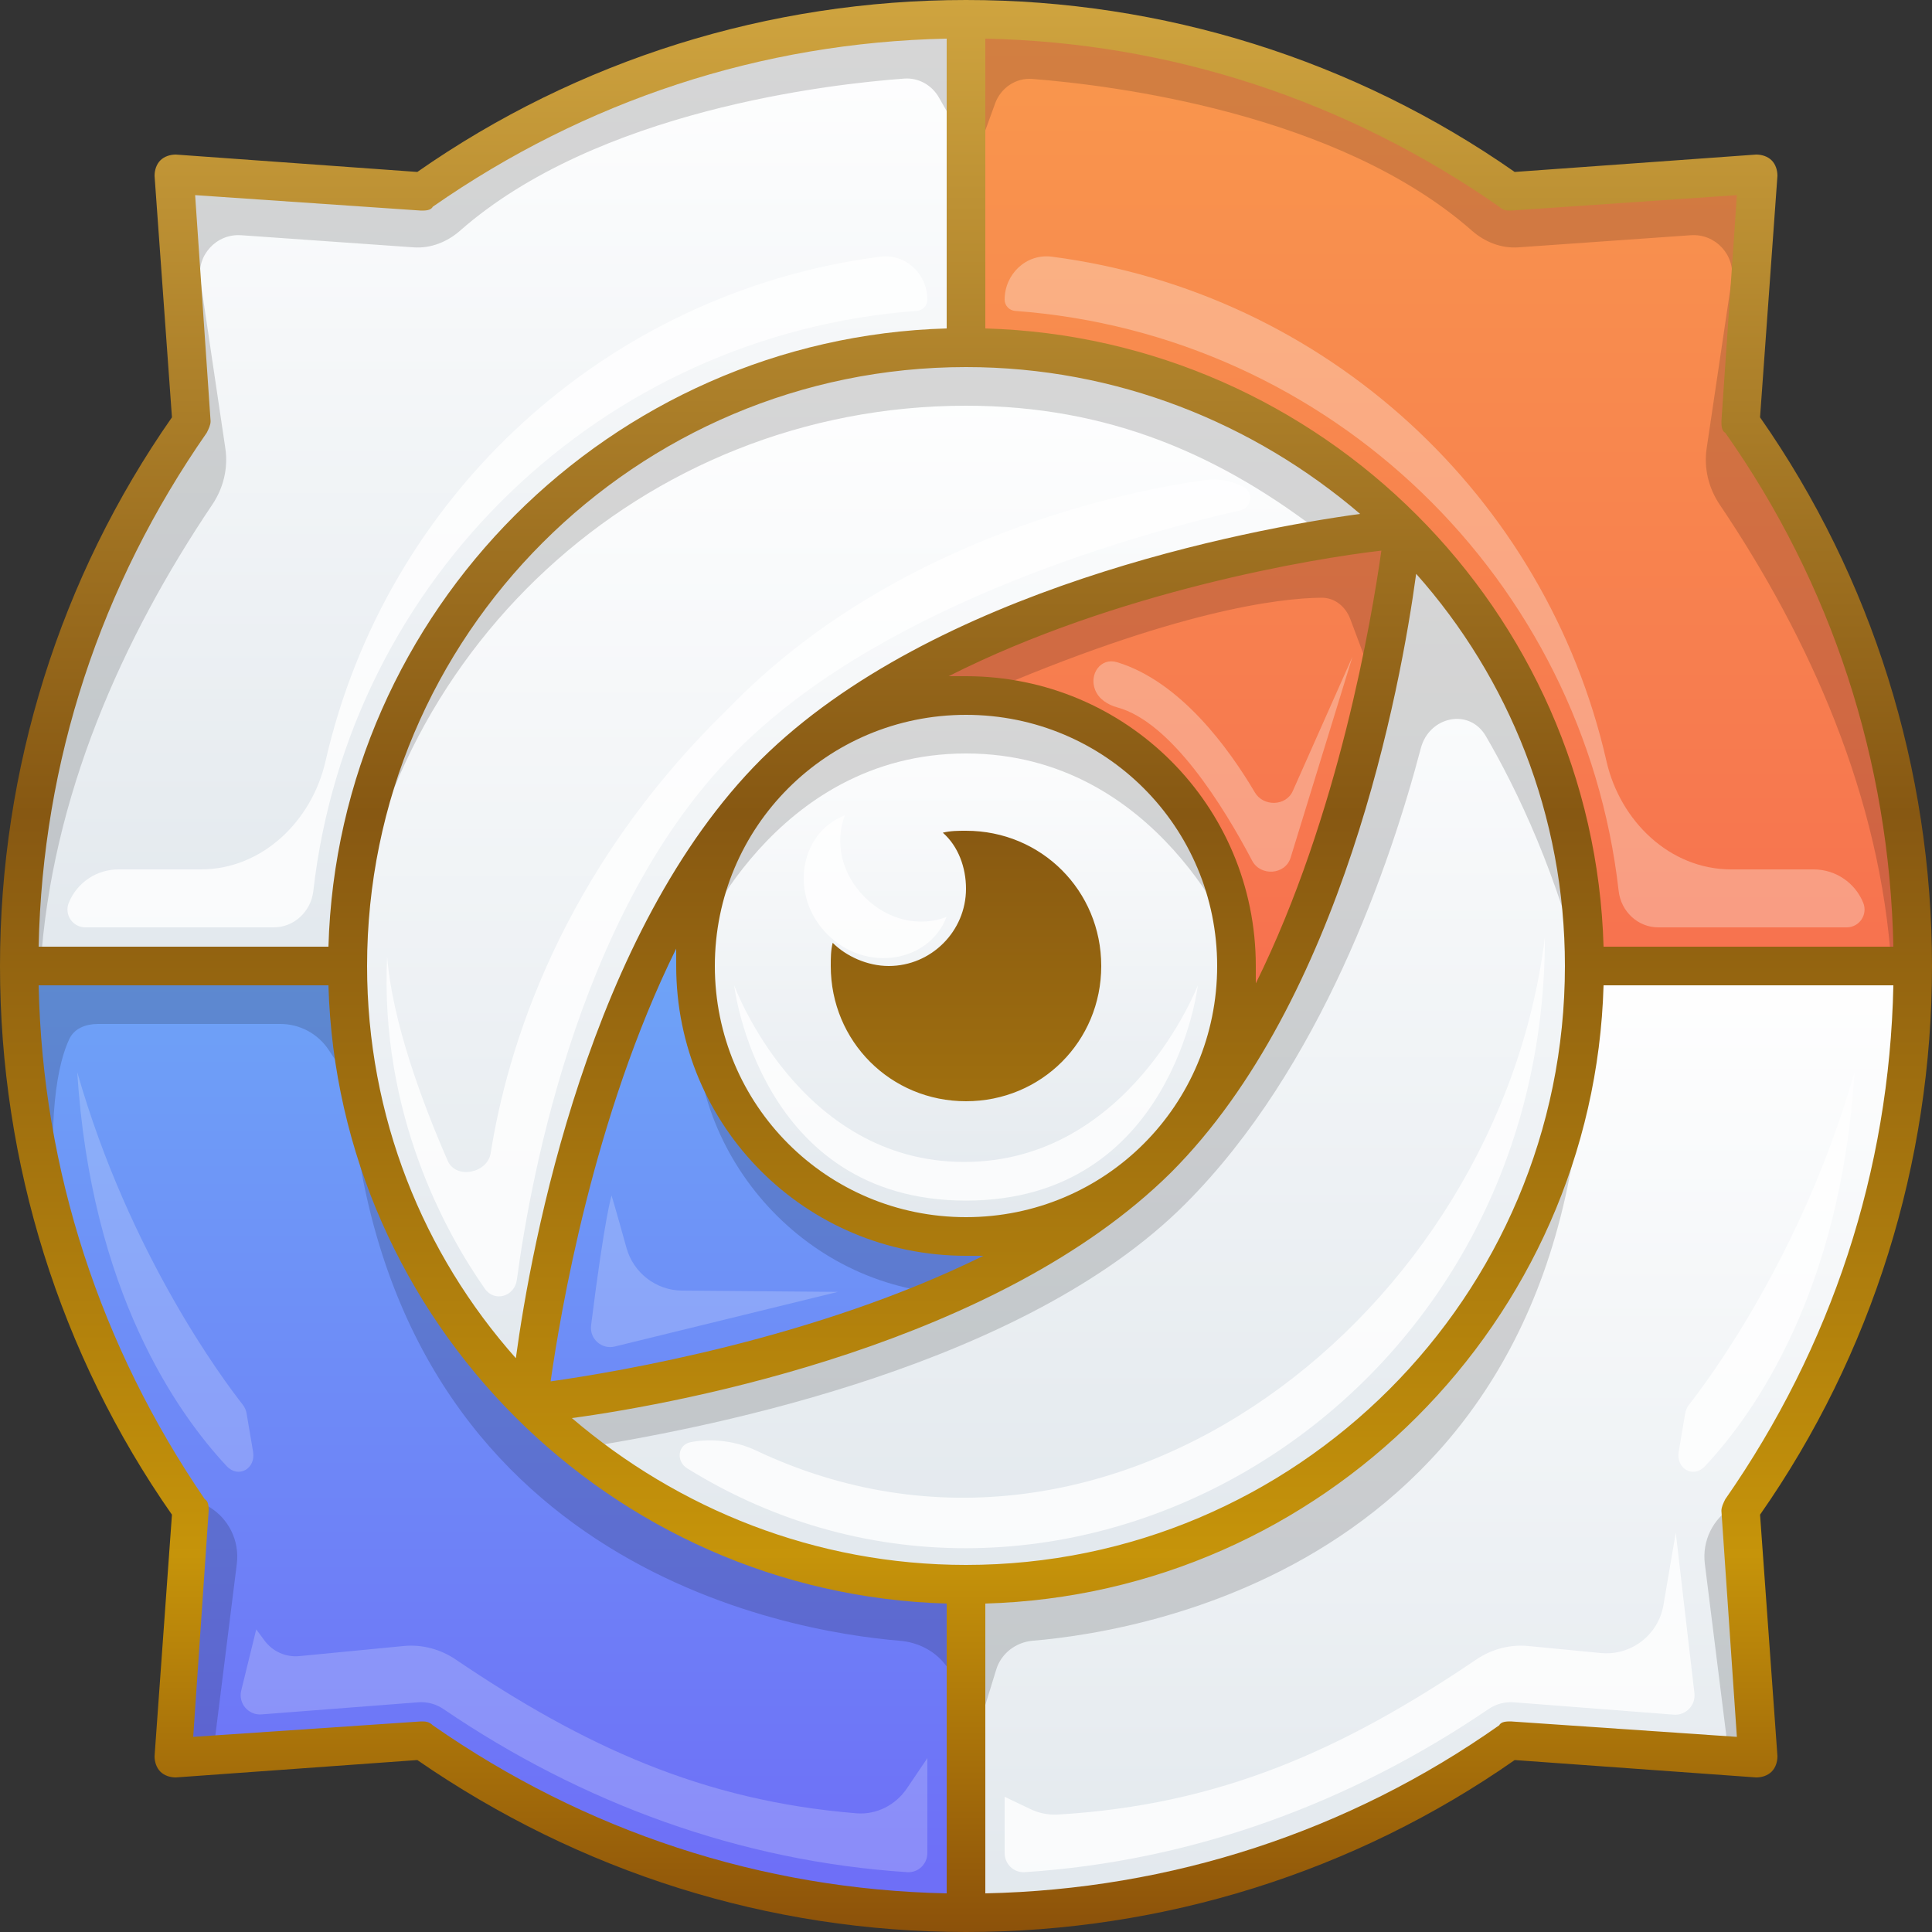
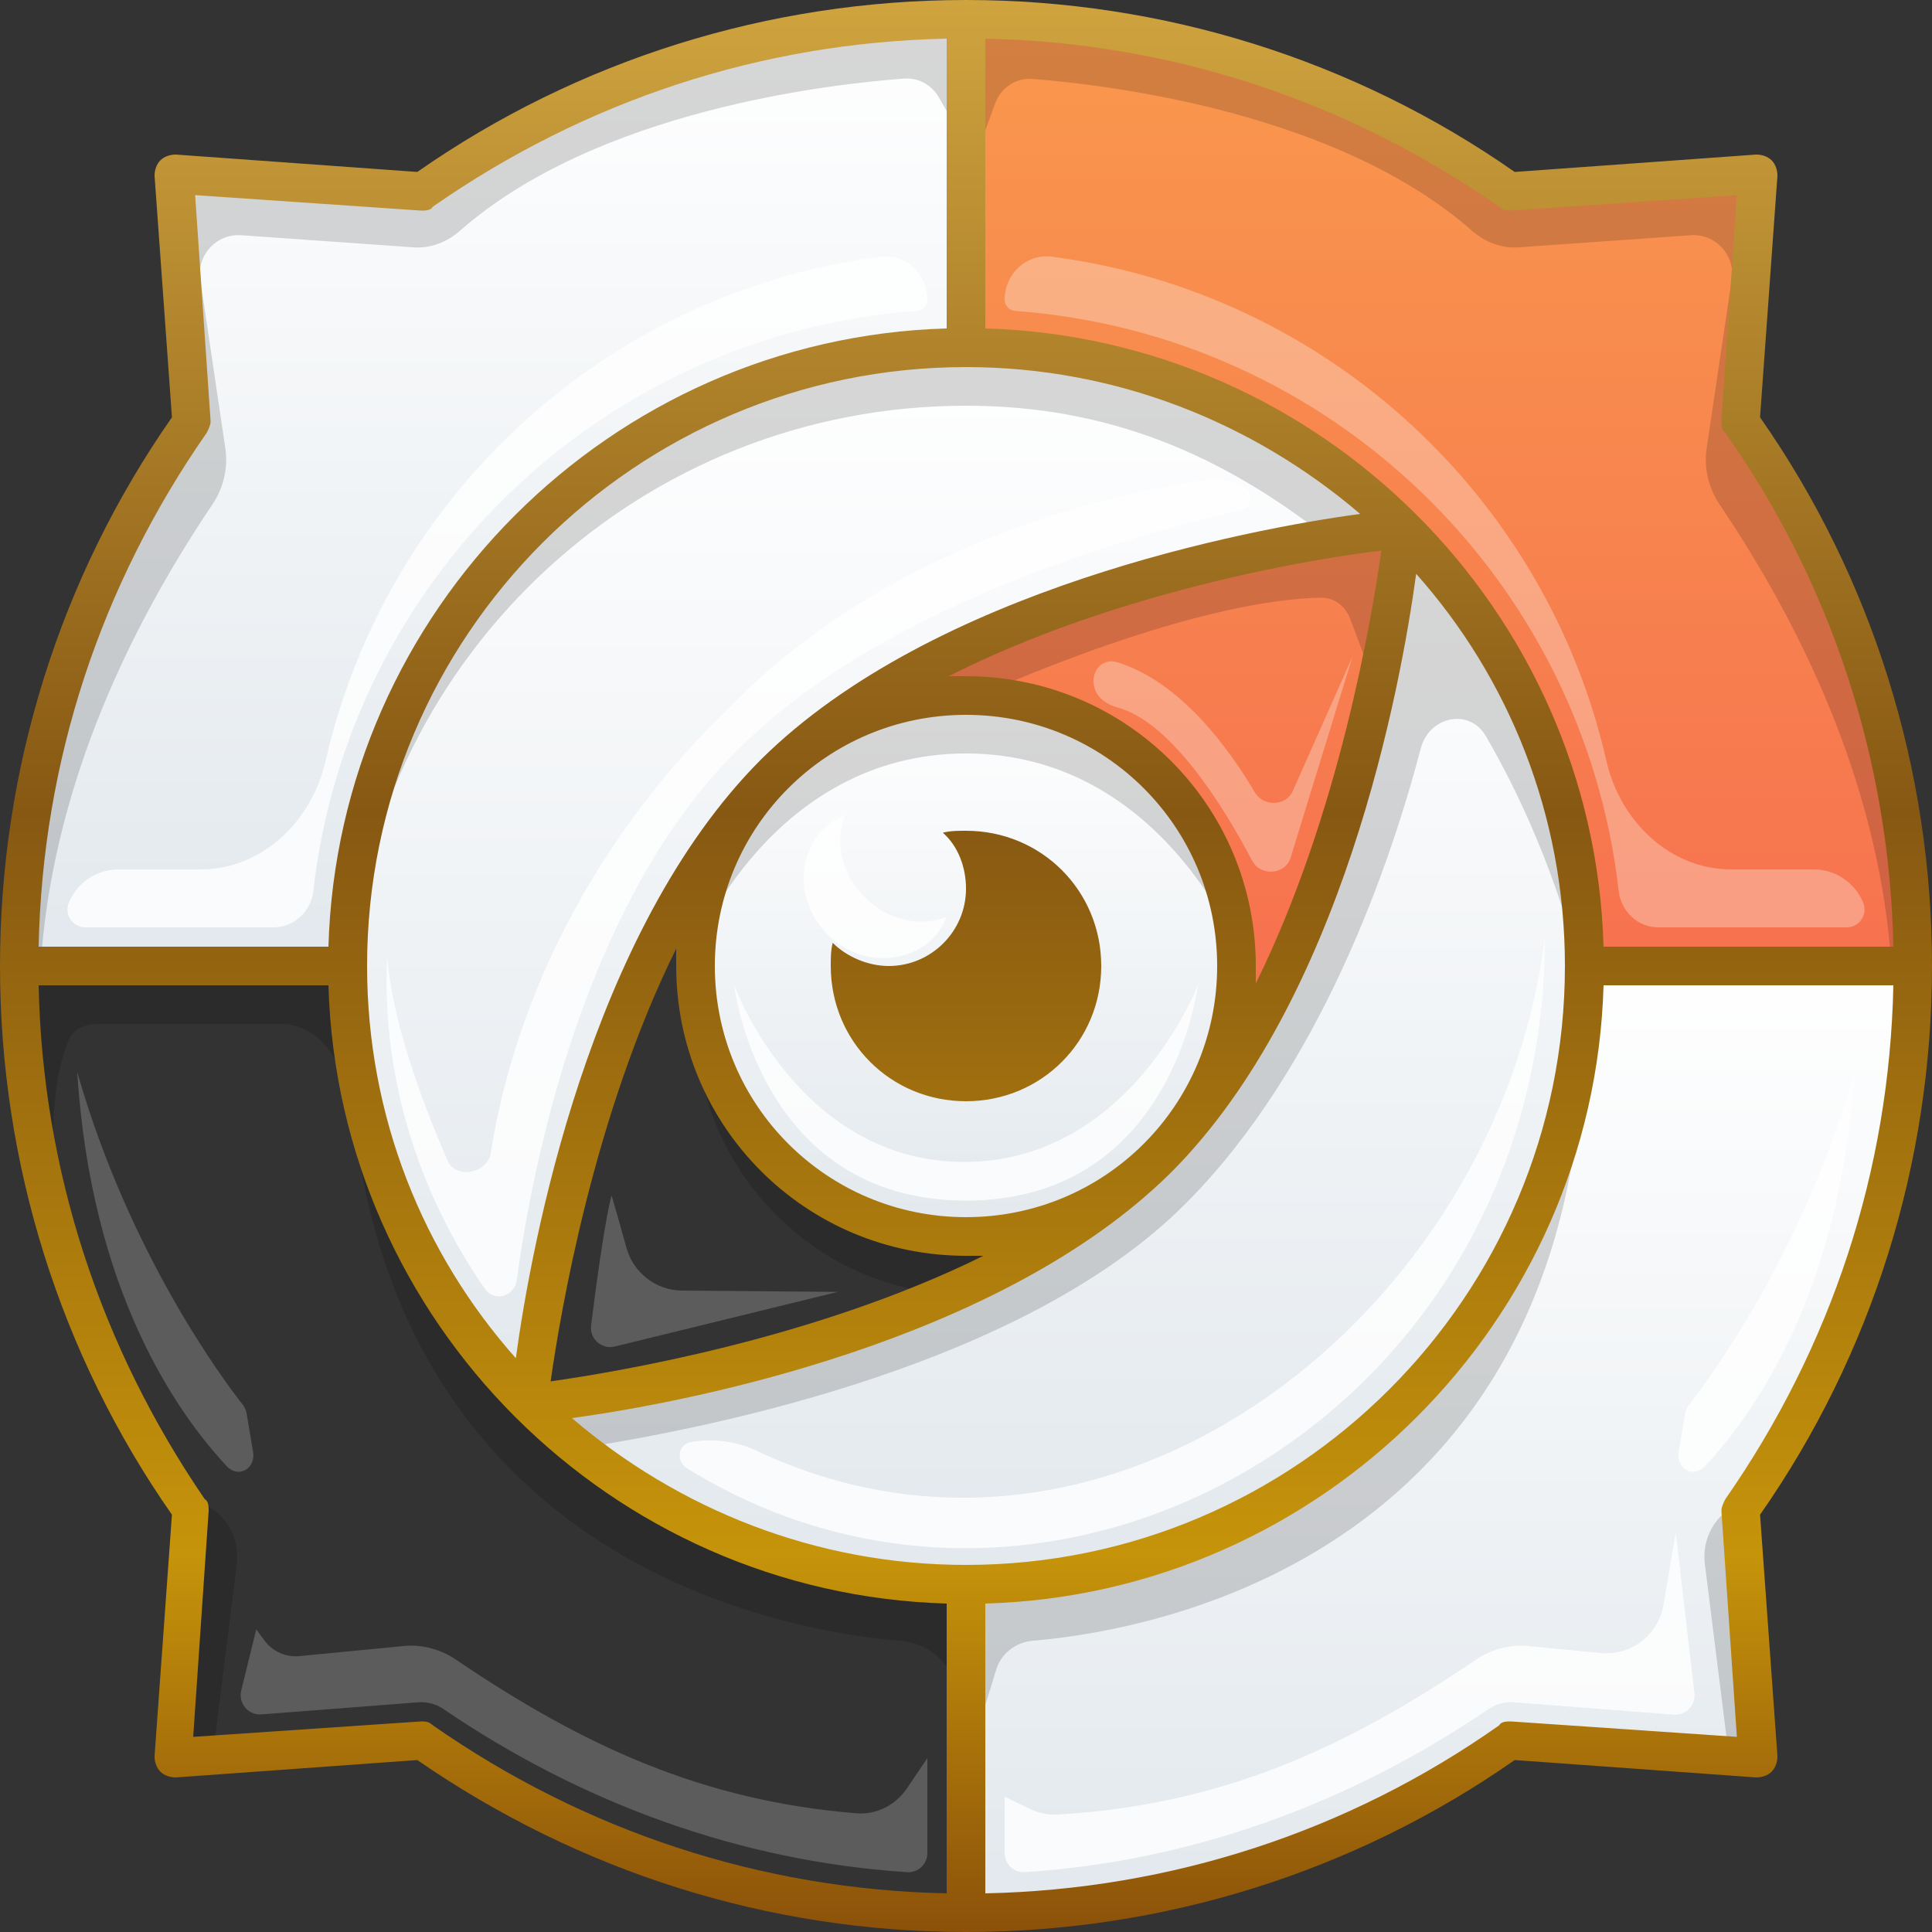
<svg xmlns="http://www.w3.org/2000/svg" width="100" height="100" viewBox="0 0 100 100" fill="none">
  <rect x="0" y="0" width="100" height="100" fill="#333333" stroke="none" />
  <path d="M18 50C18 32.3 32.3 18 50 18V1C39.5 1 29.8 4.3 21.8 9.9L9 9L9.9 21.8C4.3 29.8 1 39.5 1 50H18Z" fill="url(#paint0_linear)" />
  <path d="M40.1 40.1C50.7 29.5 72.6 27.4 72.6 27.4C66.8 21.6 58.8 18 50 18C32.3 18 18 32.3 18 50C18 58.8 21.6 66.8 27.4 72.6C27.4 72.6 29.5 50.7 40.1 40.1Z" fill="url(#paint1_linear)" />
  <path d="M72.6 27.4C72.6 27.4 70.5 49.3 59.9 59.9C49.3 70.5 27.4 72.6 27.4 72.6C33.2 78.4 41.2 82 50 82C67.7 82 82 67.7 82 50C82 41.2 78.4 33.2 72.6 27.4Z" fill="url(#paint2_linear)" />
  <path d="M99 50H82C82 67.7 67.7 82 50 82V99C60.5 99 70.2 95.7 78.2 90.1L91 91L90.1 78.2C95.7 70.2 99 60.5 99 50Z" fill="url(#paint3_linear)" />
-   <path fill-rule="evenodd" clip-rule="evenodd" d="M59.9 59.9C49.3 70.5 27.4 72.6 27.4 72.6C27.4 72.6 29.5 50.7 40.1 40.1L59.9 59.9ZM18 50C18 67.7 32.3 82 50 82V99C39.5 99 29.8 95.7 21.8 90.1L9 91L9.9 78.2C4.3 70.2 1 60.5 1 50H18Z" fill="url(#paint4_linear)" />
  <path fill-rule="evenodd" clip-rule="evenodd" d="M99 50H82C82 32.3 67.7 18 50 18V1C60.5 1 70.2 4.3 78.2 9.9L91 9L90.1 21.8C95.7 29.8 99 39.5 99 50ZM40.1 40.1C50.7 29.5 72.6 27.4 72.6 27.4C72.6 27.4 70.5 49.3 59.9 59.9L40.1 40.1Z" fill="url(#paint5_linear)" />
  <path d="M50 64C57.732 64 64 57.732 64 50C64 42.268 57.732 36 50 36C42.268 36 36 42.268 36 50C36 57.732 42.268 64 50 64Z" fill="url(#paint6_linear)" />
  <path fill-rule="evenodd" clip-rule="evenodd" d="M2.1 50C2.664 41.262 6.317 33.053 10.987 26.121C11.563 25.266 11.816 24.231 11.664 23.211L10.366 14.463C10.178 13.199 11.209 12.085 12.484 12.175L21.414 12.803C22.293 12.864 23.146 12.526 23.808 11.944C30.899 5.705 42.984 4.347 46.805 4.068C47.542 4.015 48.229 4.401 48.596 5.042L50 7.5V9.5L51.506 5.358C51.801 4.547 52.574 4.019 53.434 4.086C57.497 4.404 69.243 5.83 76.192 11.944C76.854 12.526 77.707 12.864 78.586 12.803L87.516 12.175C88.791 12.085 89.822 13.199 89.634 14.463L88.336 23.211C88.184 24.231 88.437 25.266 89.013 26.121C93.683 33.053 97.336 41.262 97.9 50H99C99 39.5 95.7 29.8 90.1 21.8L91 9L78.2 9.9C70.2 4.3 60.5 1 50 1C39.5 1 29.8 4.3 21.8 9.9L9 9L9.9 21.8C4.3 29.8 1 39.5 1 50L1.117 50C1.117 50 0.5 56 3 64C2.342 57.745 3.035 54.958 3.585 53.784C3.849 53.221 4.451 53 5.072 53H14.512C15.515 53 16.451 53.501 17.008 54.336L18.117 56V55.935C19.874 81.02 40.858 84.455 46.572 84.925C47.48 85 48.331 85.414 48.901 86.126L50 87.5L49.5 82C49.5 82 39.273 81.811 30.358 74.904C37.068 73.84 53.049 70.618 61.333 62.333C68.394 55.273 71.998 44.596 73.541 38.73C73.975 37.078 76.052 36.628 76.91 38.105C78.542 40.912 80.641 45.291 82 51C81.585 38.558 75.666 31.276 73.431 28.526C72.972 27.961 72.668 27.587 72.6 27.4V27.4C66.8 21.6 59.8 18 51 18C33.467 18 18.075 32.65 18.003 50L2.1 50ZM72.6 27.4C72.595 27.453 70.487 49.313 59.9 59.9C58.401 61.399 56.675 62.729 54.817 63.906C54.508 63.928 53.263 64 50 64C42.775 64 36.828 58.527 36.079 51.5C35.254 59.25 41.202 66.425 49.019 66.966C49.163 66.903 49.304 66.839 49.443 66.777C39.978 71.056 29.507 72.367 27.679 72.57C23.339 68.321 19.644 62.158 18.117 53.22L18.117 50.235C19.515 33.834 33.232 21 50 21C57.392 21 63.221 23.541 68.654 27.792C70.492 27.506 72.6 27.4 72.6 27.4ZM64 49C64 49 60 39 50 39C40 39 36 49 36 49C36 49 37.5 36 50 36C62.5 36 64 49 64 49ZM50.5 82C50.5 82 77.5 81.5 82 52.5C82 80.66 59.477 84.421 53.462 84.923C52.587 84.996 51.824 85.573 51.566 86.412L50 91.5L50.5 82ZM9 90.5L10 77.5L10.824 77.995C11.843 78.606 12.405 79.76 12.258 80.939L11 91L9 90.5ZM90.5 77.5L91.5 90.5L89.5 91L88.242 80.939C88.095 79.76 88.657 78.606 89.676 77.995L90.5 77.5ZM72 28L71 35L69.89 32.041C69.648 31.394 69.087 30.932 68.396 30.938C66.264 30.958 60.865 31.576 50.661 36C50.312 35.898 50.035 35.906 49.778 35.913C49.252 35.929 48.811 35.941 48 35C59 27.5 72 28 72 28Z" fill="black" fill-opacity="0.16" />
  <path fill-rule="evenodd" clip-rule="evenodd" d="M3.56 46.727C3.985 45.683 5 45 6.128 45H10.394C13.573 45 16.144 42.497 16.85 39.397C19.974 25.672 31.382 15.129 45.556 13.286C46.876 13.115 48 14.179 48 15.511C48 15.818 47.759 16.071 47.453 16.093C31.13 17.297 18.045 29.979 16.218 46.118C16.099 47.171 15.229 48 14.17 48H4.416C3.759 48 3.312 47.335 3.56 46.727ZM44.757 46.435C43.548 45.227 43.196 43.589 43.733 42.198C41.371 43.111 40.826 46.361 42.828 48.364C44.831 50.366 48.081 49.821 48.994 47.459C47.604 47.996 45.965 47.644 44.757 46.435ZM38 51C38 51 41.338 60.142 49.91 60.142C58.481 60.142 62 51 62 51C62 51 60.714 62.143 50 62.143C39.286 62.143 38 51 38 51ZM82.854 85.56C84.419 85.711 85.836 84.628 86.1 83.078L86.737 79.336L87.703 87.637C87.776 88.262 87.26 88.798 86.633 88.75L78.348 88.11C77.886 88.075 77.427 88.202 77.044 88.462C69.884 93.332 61.702 96.342 53.041 96.903C52.474 96.939 52 96.484 52 95.915L52 93L53.326 93.635C53.768 93.847 54.258 93.95 54.748 93.921C63.16 93.424 69.519 90.563 76.417 85.893C77.206 85.359 78.154 85.106 79.103 85.197L82.854 85.56ZM39.134 75.078C38.112 74.594 36.862 74.432 35.752 74.646C35.07 74.777 34.981 75.638 35.572 76.004C54.444 87.704 79.963 73.308 79.963 48.507C77.568 67.947 57.513 83.772 39.134 75.078ZM23.174 60.083C23.598 61.055 25.232 60.732 25.398 59.684C26.229 54.427 28.937 45.184 37.686 36.686C46.391 27.667 58.74 25.351 62.381 24.848C63.064 24.753 63.755 24.89 64.369 25.205C64.894 25.474 64.786 26.28 64.211 26.411C59.435 27.494 46.187 31.045 38.5 38.5C30.15 46.452 27.492 60.729 26.753 66.242C26.637 67.106 25.597 67.419 25.097 66.706C23.084 63.831 19.655 57.675 20.037 49.493C20.299 52.89 21.863 57.081 23.174 60.083ZM87.224 73.165L86.889 75.141C86.741 76.018 87.645 76.538 88.253 75.888C90.8 73.169 95.279 66.844 95.988 55.5C93.29 64.943 88.392 71.474 87.434 72.694C87.325 72.832 87.253 72.991 87.224 73.165Z" fill="white" fill-opacity="0.8" />
  <path fill-rule="evenodd" clip-rule="evenodd" d="M96.44 46.727C96.015 45.683 95 45 93.872 45H89.606C86.427 45 83.856 42.497 83.15 39.397C80.025 25.672 68.618 15.129 54.444 13.286C53.124 13.115 52 14.179 52 15.511C52 15.818 52.241 16.071 52.547 16.093C68.87 17.297 81.955 29.979 83.782 46.118C83.901 47.171 84.77 48 85.83 48H95.584C96.241 48 96.688 47.335 96.44 46.727ZM66.914 40.944C66.562 41.736 65.39 41.761 64.95 41.014C63.622 38.763 61.107 35.276 57.819 34.276C56.973 34.019 56.357 34.893 56.686 35.714C56.875 36.189 57.343 36.482 57.836 36.616C60.635 37.379 63.325 41.727 64.811 44.549C65.245 45.373 66.528 45.285 66.801 44.395L70 34L66.914 40.944Z" fill="white" fill-opacity="0.3" />
  <path fill-rule="evenodd" clip-rule="evenodd" d="M13.099 75.14L12.765 73.165C12.735 72.991 12.664 72.832 12.555 72.694C11.596 71.474 6.698 64.943 4 55.5C4.709 66.844 9.189 73.169 11.735 75.888C12.344 76.538 13.247 76.018 13.099 75.14ZM15.495 85.72C14.796 85.787 14.113 85.484 13.695 84.92L13.263 84.336L12.486 87.502C12.324 88.163 12.855 88.789 13.534 88.737L21.652 88.11C22.114 88.075 22.573 88.201 22.956 88.462C30.116 93.332 38.298 96.342 46.959 96.903C47.526 96.939 48 96.484 48 95.915L48 91L46.938 92.571C46.355 93.433 45.366 93.94 44.329 93.856C36.37 93.21 30.227 90.39 23.583 85.893C22.794 85.359 21.846 85.106 20.897 85.197L15.495 85.72ZM31.82 69.696L43.367 66.868L35.301 66.801C33.957 66.79 32.785 65.883 32.426 64.587C31.86 62.547 31.655 61.881 31.655 61.881C31.655 61.881 31.307 62.913 30.594 68.603C30.507 69.296 31.142 69.862 31.82 69.696Z" fill="white" fill-opacity="0.2" />
  <path fill-rule="evenodd" clip-rule="evenodd" d="M91.1 21.6C96.9 29.9 100 39.8 100 50C100 60.2 96.9 70.1 91.1 78.4L92 90.9C92 91.2 91.9 91.5 91.7 91.7C91.5 91.9 91.2 92 90.9 92L78.4 91.1C70.1 96.9 60.2 100 50 100C39.8 100 30 96.9 21.6 91.1L9.1 92C8.8 92 8.5 91.9 8.3 91.7C8.1 91.5 8 91.2 8 90.9L8.9 78.4C3.1 70.1 0 60.2 0 50C0 39.8 3.1 29.9 8.9 21.6L8 9.1C8 8.8 8.1 8.5 8.3 8.3C8.5 8.1 8.8 8 9.1 8L21.6 8.9C29.9 3.1 39.8 0 50 0C60.2 0 70.1 3.1 78.4 8.9L90.9 8C91.2 8 91.5 8.1 91.7 8.3C91.9 8.5 92 8.8 92 9.1L91.1 21.6ZM89.9 10.1L78.2 10.9C78 10.9 77.8 10.9 77.6 10.7C69.7 5.2 60.6 2.2 51 2V17C68.4 17.5 82.5 31.6 83 49H98C97.8 39.4 94.8 30.2 89.3 22.4C89.1 22.3 89.1 22 89.1 21.8L89.9 10.1ZM29.6 73.4C35.1 78.1 42.2 81 50 81C67.1 81 81 67.1 81 50C81 42.2 78.1 35.1 73.3 29.7C72.5 35.6 69.5 51.8 60.6 60.7C51.7 69.5 35.5 72.6 29.6 73.4ZM70.4 26.6C64.9 21.9 57.8 19 50 19C32.9 19 19 32.9 19 50C19 57.8 21.9 64.9 26.7 70.3C27.5 64.4 30.5 48.2 39.4 39.3C48.3 30.5 64.5 27.4 70.4 26.6ZM37 50C37 57.2 42.8 63 50 63C57.2 63 63 57.2 63 50C63 42.8 57.2 37 50 37C42.8 37 37 42.8 37 50ZM50.9 65H50C41.7 65 35 58.3 35 50V49.1C30.7 57.8 29 68 28.5 71.5C32 71 42.2 69.3 50.9 65ZM49.1 35H50C58.3 35 65 41.7 65 50V50.9C69.3 42.2 71 32 71.5 28.5C68 28.9 57.8 30.6 49.1 35ZM10.9 21.8C10.9 22 10.8 22.2 10.7 22.4C5.2 30.3 2.2 39.4 2 49H17C17.5 31.6 31.6 17.5 49 17V2C39.4 2.2 30.3 5.2 22.4 10.7C22.3 10.9 22 10.9 21.8 10.9L10.1 10.1L10.9 21.8ZM10 89.9L21.8 89.1C22 89.1 22.2 89.1 22.4 89.3C30.3 94.8 39.4 97.8 49 98V83C31.6 82.5 17.5 68.4 17 51H2C2.2 60.6 5.2 69.7 10.6 77.6C10.8 77.7 10.8 78 10.8 78.2L10 89.9ZM78.2 89.1L89.9 89.9L89.1 78.2C89.1 78 89.2 77.8 89.3 77.6C94.8 69.7 97.8 60.6 98 51H83C82.5 68.4 68.4 82.5 51 83V98C60.6 97.8 69.8 94.8 77.6 89.3C77.7 89.1 78 89.1 78.2 89.1ZM48.8 43.1C49.2 43 49.6 43 50 43C53.9 43 57 46.1 57 50C57 53.9 53.9 57 50 57C46.1 57 43 53.9 43 50C43 49.6 43 49.2 43.1 48.8C43.8 49.5 44.9 50 46 50C48.2 50 50 48.2 50 46C50 44.9 49.6 43.8 48.8 43.1Z" fill="url(#paint7_linear)" />
  <defs>
    <linearGradient id="paint0_linear" x1="26.113" y1="1" x2="26.113" y2="50" gradientUnits="userSpaceOnUse">
      <stop stop-color="white" />
      <stop offset="1" stop-color="#E2E8ED" />
    </linearGradient>
    <linearGradient id="paint1_linear" x1="45.983" y1="18" x2="45.983" y2="72.6" gradientUnits="userSpaceOnUse">
      <stop stop-color="white" />
      <stop offset="1" stop-color="#E2E8ED" />
    </linearGradient>
    <linearGradient id="paint2_linear" x1="55.383" y1="27.4" x2="55.383" y2="82" gradientUnits="userSpaceOnUse">
      <stop stop-color="white" />
      <stop offset="1" stop-color="#E2E8ED" />
    </linearGradient>
    <linearGradient id="paint3_linear" x1="75.112" y1="50" x2="75.112" y2="99" gradientUnits="userSpaceOnUse">
      <stop stop-color="white" />
      <stop offset="1" stop-color="#E2E8ED" />
    </linearGradient>
    <linearGradient id="paint4_linear" x1="30.45" y1="40.1" x2="30.45" y2="99" gradientUnits="userSpaceOnUse">
      <stop stop-color="#6EAEF7" />
      <stop offset="0.964" stop-color="#6E6FF7" />
    </linearGradient>
    <linearGradient id="paint5_linear" x1="69.55" y1="1" x2="69.55" y2="59.9" gradientUnits="userSpaceOnUse">
      <stop stop-color="#F9984D" />
      <stop offset="1" stop-color="#F66A50" />
    </linearGradient>
    <linearGradient id="paint6_linear" x1="50.35" y1="36" x2="50.35" y2="64" gradientUnits="userSpaceOnUse">
      <stop stop-color="white" />
      <stop offset="1" stop-color="#E2E8ED" />
    </linearGradient>
    <linearGradient id="paint7_linear" x1="50.042" y1="100.967" x2="50.042" y2="4.86924e-07" gradientUnits="userSpaceOnUse">
      <stop stop-color="#894E0A" />
      <stop offset="0.203" stop-color="#C6940A" />
      <stop offset="0.583" stop-color="#875812" />
      <stop offset="1" stop-color="#CFA43F" />
    </linearGradient>
  </defs>
</svg>